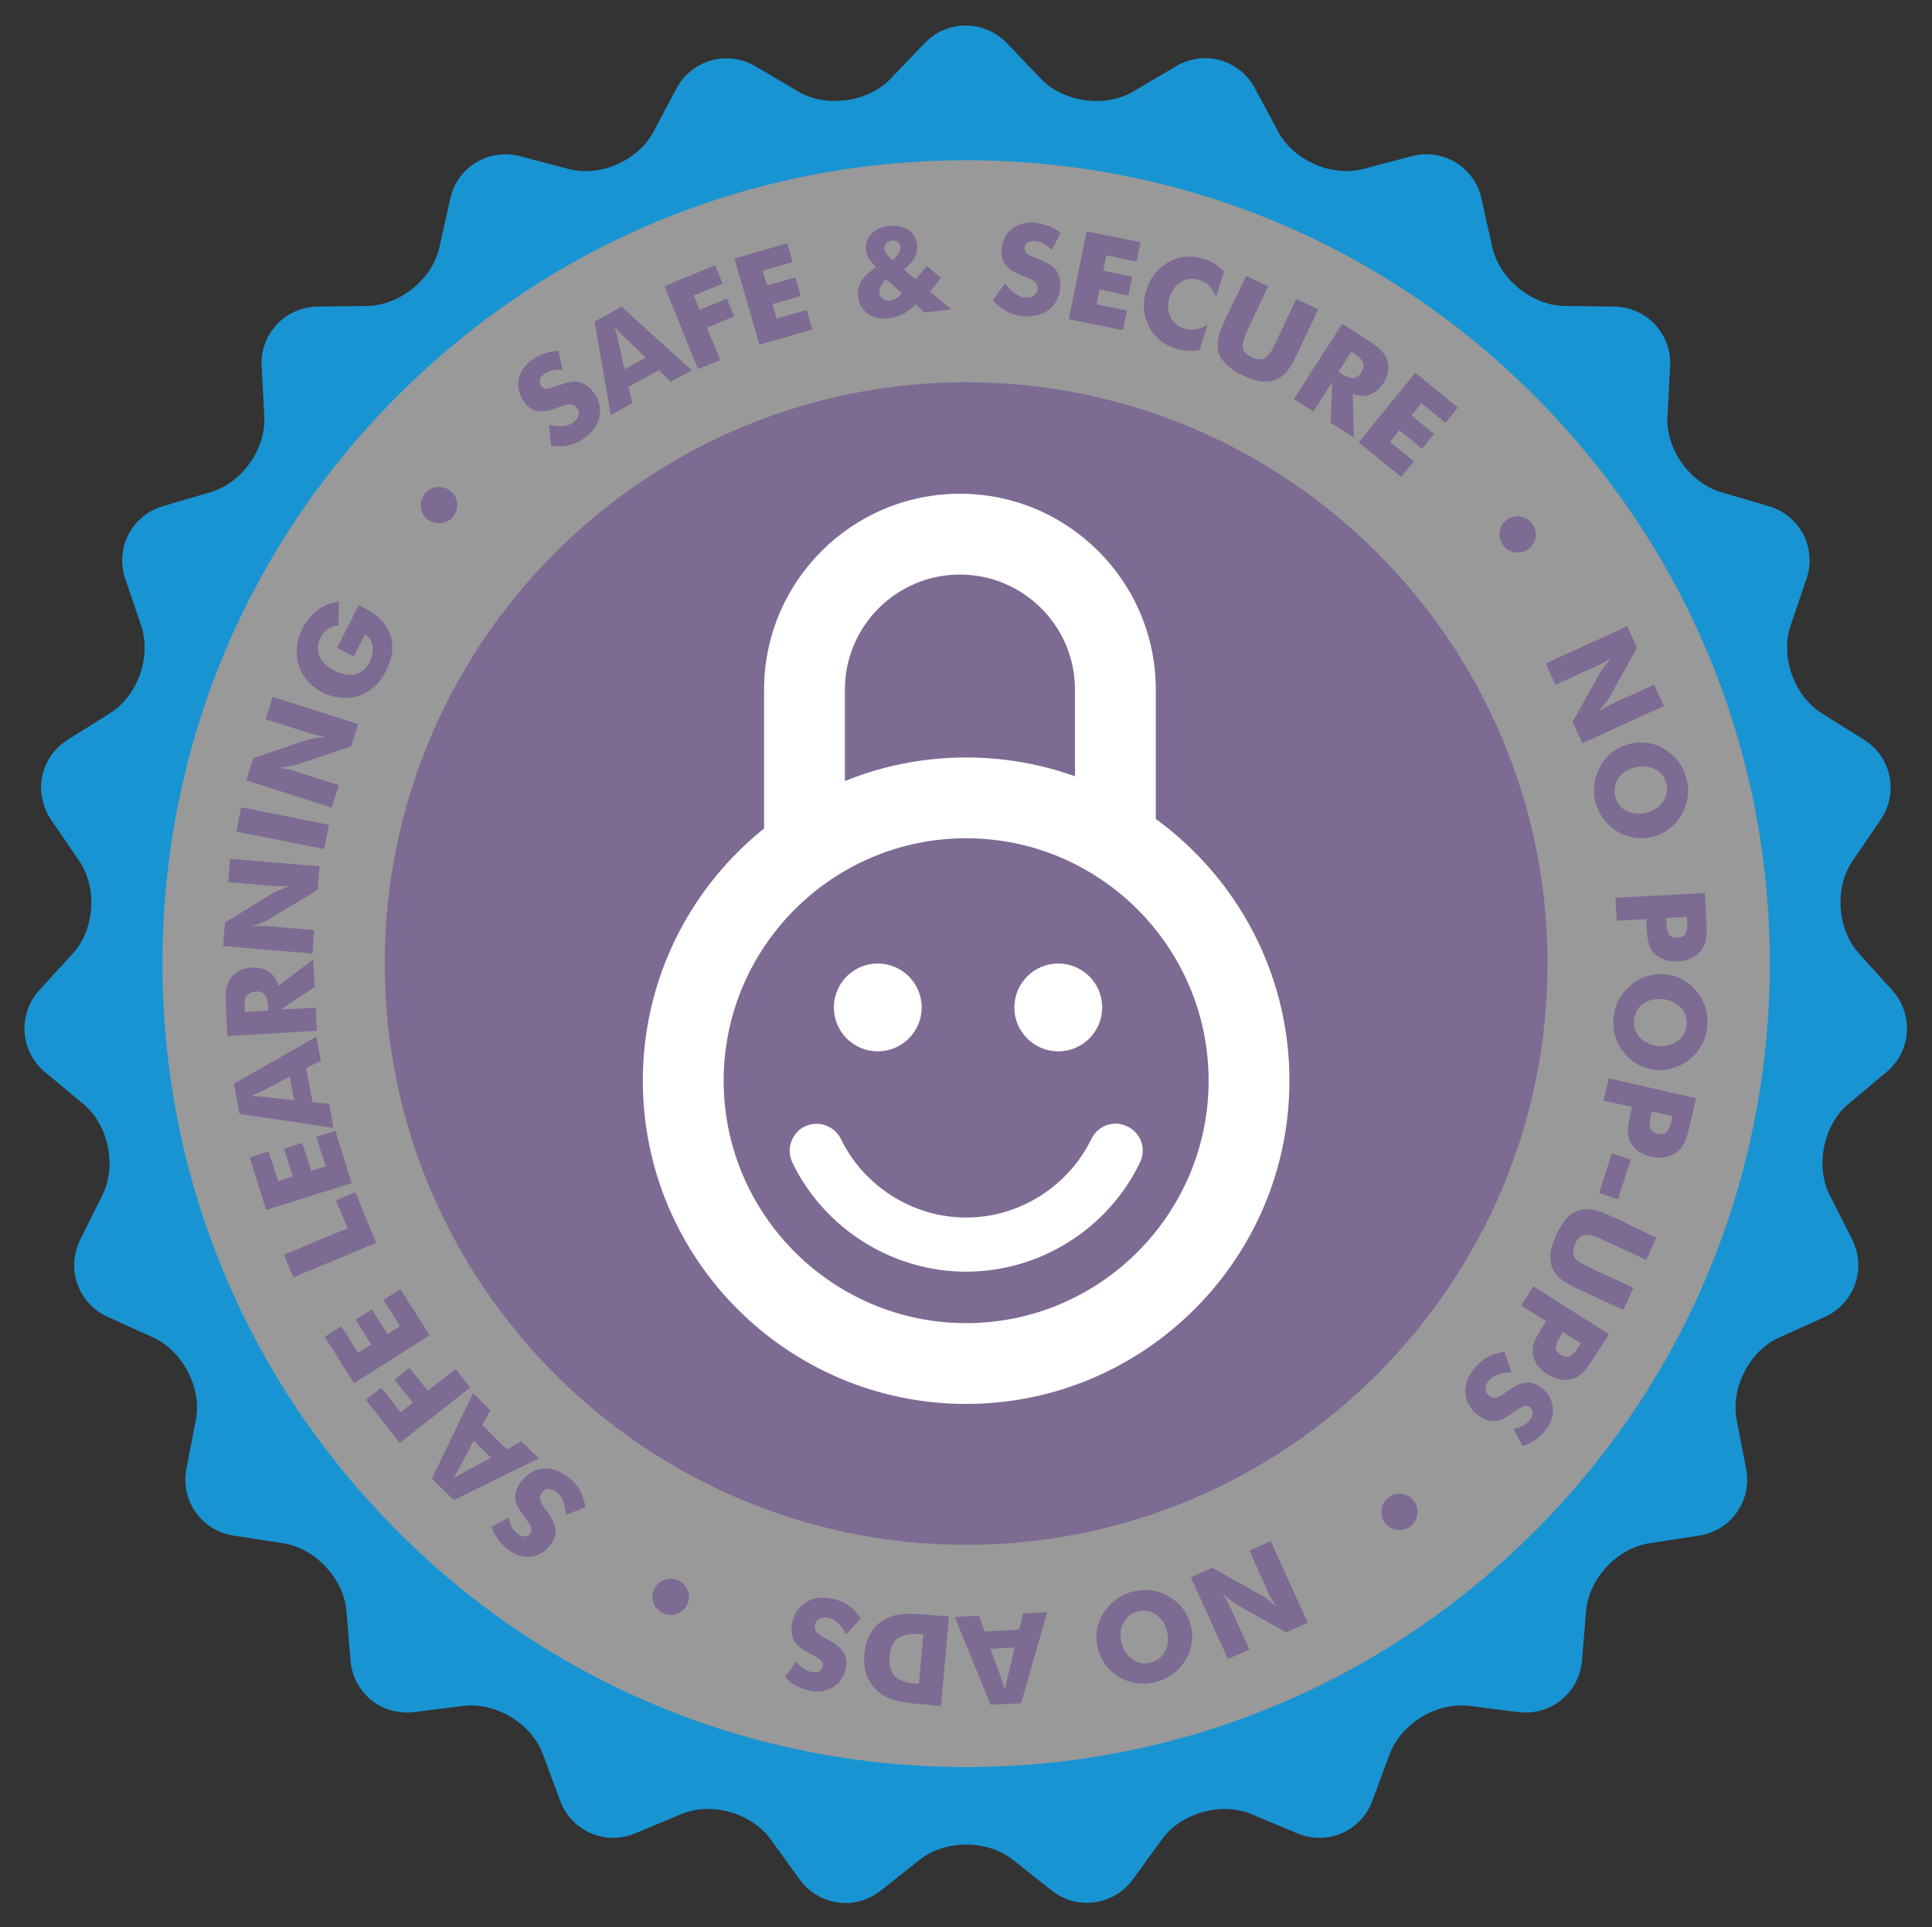
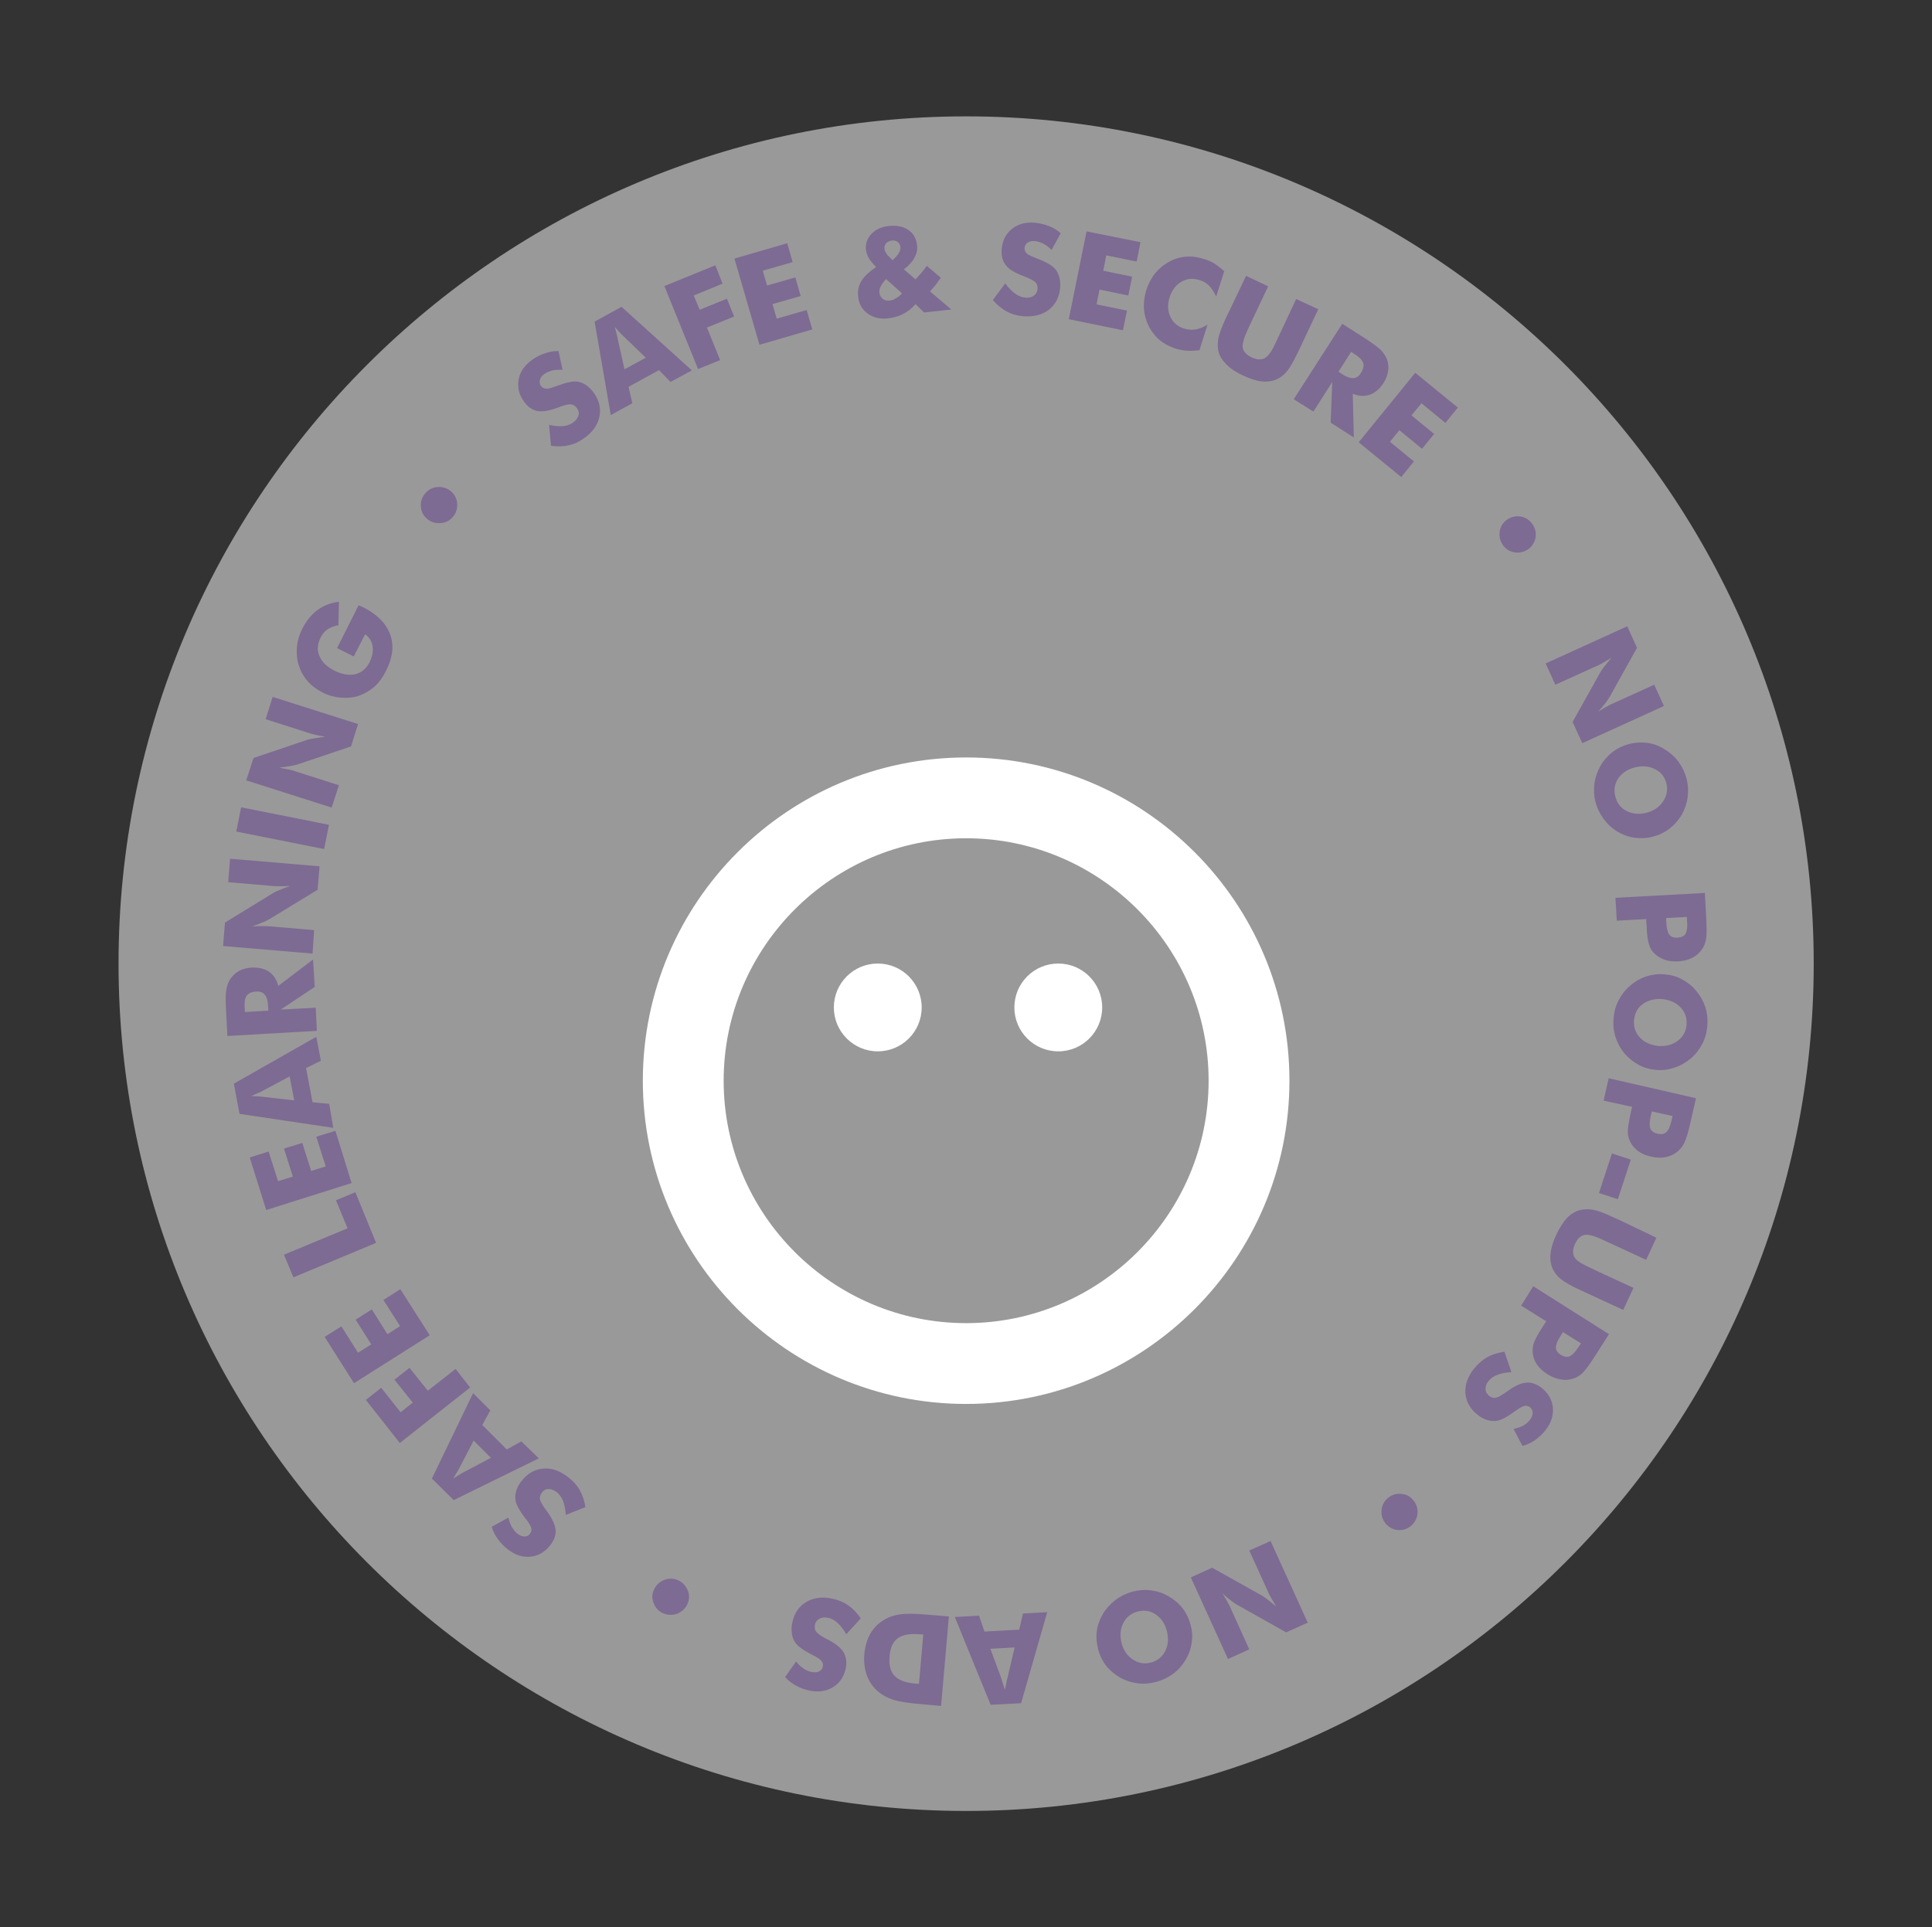
<svg xmlns="http://www.w3.org/2000/svg" id="Layer_1" viewBox="0 0 717.1 715.5">
  <rect x="0" y="0" width="717.1" height="715.5" fill="#333333" stroke="none" />
  <style>.st0{opacity:.5;fill:#fff}.st1{fill:#7d6b93}.st2{fill:#1894d2}.st3{fill:#fff}</style>
  <path class="st0" d="M358.6 43.2C185.1 43.2 44 184.3 44 357.7s141.1 314.6 314.6 314.6 314.6-141.1 314.6-314.6S532 43.2 358.6 43.2z" />
-   <path class="st1" d="M358.6 141.9c-119 0-215.8 96.8-215.8 215.8s96.8 215.8 215.8 215.8 215.8-96.8 215.8-215.8-96.8-215.8-215.8-215.8z" />
-   <path class="st2" d="M679.1 443.6c-5.4-10.8-2.3-26 7-33.8l14.1-11.8c9.3-7.8 10.2-21.4 2.1-30.4L690 354c-8.1-9-9.2-24.4-2.4-34.4l10.4-15.2c6.8-10 4.1-23.4-6.2-29.8l-15.6-9.8c-10.3-6.4-15.5-21.1-11.6-32.5l5.9-17.4c3.9-11.5-2.4-23.6-14-27l-17.7-5.2c-11.6-3.4-20.6-16.1-19.9-28.2l1-18.4c.7-12.1-8.7-22.1-20.8-22.3l-18.4-.2c-12.1-.2-24.1-10-26.8-21.8l-4-18c-2.6-11.8-14.3-18.9-26-15.8l-17.8 4.7c-11.7 3.1-25.9-3.1-31.6-13.7l-8.7-16.2c-5.7-10.7-18.9-14.4-29.3-8.2L420.6 34c-10.4 6.1-25.8 4-34.2-4.7L373.7 16c-8.4-8.7-22.1-8.7-30.5 0l-12.7 13.3c-8.4 8.7-23.8 10.8-34.2 4.7l-15.9-9.4c-10.4-6.1-23.6-2.4-29.3 8.2L242.5 49c-5.7 10.7-20 16.9-31.6 13.7L193.1 58c-11.7-3.1-23.4 4-26 15.8l-4 18c-2.6 11.8-14.7 21.6-26.8 21.8l-18.4.2c-12.1.2-21.5 10.2-20.8 22.3l1 18.4c.7 12.1-8.3 24.8-19.9 28.2l-17.7 5.2c-11.6 3.4-17.9 15.6-14 27l5.9 17.4c3.9 11.5-1.3 26.1-11.6 32.5l-15.6 9.8c-10.3 6.4-13 19.8-6.2 29.8l10.4 15.2c6.8 10 5.8 25.5-2.4 34.4l-12.4 13.6c-8.1 9-7.2 22.6 2.1 30.4L31 409.9c9.3 7.8 12.4 23 7 33.8l-8.2 16.5C24.4 471 29 483.9 40 488.9l16.8 7.6c11 5 18.2 18.8 15.9 30.6l-3.5 18.1c-2.3 11.9 5.6 23.1 17.6 24.9l18.2 2.8c12 1.8 22.6 13.2 23.6 25.2l1.5 18.3c1 12.1 11.6 20.7 23.6 19.2l18.3-2.3c12-1.5 25.3 6.6 29.5 17.9l6.4 17.3c4.2 11.3 16.8 16.8 27.9 12.1l17-7.1c11.2-4.7 26.1-.5 33.2 9.3l10.8 14.9c7.1 9.8 20.7 11.7 30.2 4.1l14.4-11.4c9.5-7.5 25-7.5 34.5 0l14.4 11.4c9.5 7.5 23.1 5.6 30.2-4.1l10.8-14.9c7.1-9.8 22.1-14 33.2-9.3l17 7.1c11.2 4.7 23.7-.8 27.9-12.1l6.4-17.3c4.2-11.3 17.5-19.4 29.5-17.9l18.3 2.3c12 1.5 22.6-7.2 23.6-19.2l1.5-18.3c1-12.1 11.6-23.4 23.6-25.2l18.2-2.8c12-1.8 19.9-13 17.6-24.9l-3.5-18.1c-2.3-11.9 4.8-25.7 15.9-30.6l16.8-7.6c11-5 15.6-17.9 10.2-28.7l-8.4-16.6zm-109.6 125C513.1 625 438.2 656 358.6 656c-79.7 0-154.6-31-210.9-87.4-56.3-56.3-87.4-131.2-87.4-210.9 0-79.7 31-154.6 87.4-210.9C204 90.5 278.9 59.5 358.6 59.5c79.7 0 154.6 31 210.9 87.4 56.3 56.3 87.4 131.2 87.4 210.9-.1 79.6-31.1 154.5-87.4 210.8z" />
  <path class="st3" d="M358.6 521.2c-66.2 0-120-53.8-120-120s53.8-120 120-120 120 53.8 120 120-53.9 120-120 120zm0-210c-49.6 0-90 40.4-90 90s40.4 90 90 90 90-40.4 90-90-40.4-90-90-90z" />
-   <path class="st3" d="M358.6 472.1c-27.3 0-52.6-15.9-64.5-40.5-2.4-5-.3-11 4.6-13.4 5-2.4 11-.3 13.4 4.6 8.6 17.7 26.8 29.2 46.5 29.2s37.9-11.5 46.5-29.2c2.4-5 8.4-7.1 13.4-4.6 5 2.4 7.1 8.4 4.6 13.4-11.9 24.7-37.2 40.5-64.5 40.5zm-45-154.4h-30V256c0-40.1 32.6-72.7 72.7-72.7S429 215.9 429 256v58.7h-30V256c0-23.6-19.2-42.7-42.7-42.7-23.6 0-42.7 19.2-42.7 42.7v61.7z" />
  <circle class="st3" cx="325.8" cy="374" r="16.3" />
  <circle class="st3" cx="392.8" cy="374" r="16.3" />
  <path class="st1" d="M203.8 157.7c2 .5 3.7.6 5.2.5 1.5-.2 2.8-.6 3.8-1.4 1-.7 1.6-1.6 1.9-2.5.3-1 .1-1.9-.5-2.7-.6-.9-1.4-1.4-2.3-1.5-.9-.1-2.5.3-4.8 1.2-3.2 1.2-5.7 1.6-7.6 1.3-1.9-.4-3.6-1.5-5-3.5-1.9-2.6-2.5-5.3-2-8.2s2.2-5.3 5-7.3c1.5-1.1 3-1.9 4.7-2.4 1.6-.6 3.3-.9 5.1-.9l1.5 7c-1.3-.1-2.6 0-3.7.2-1.1.3-2.1.7-3 1.3-.9.6-1.5 1.4-1.7 2.2-.2.8-.1 1.6.3 2.2.5.7 1.1 1 1.9 1.1.8.1 2-.2 3.6-.9l.4-.1c3.6-1.3 6.2-1.9 7.8-1.6 1.1.2 2.2.6 3.2 1.3 1 .7 1.9 1.6 2.7 2.7 2.1 2.9 2.8 5.8 2.2 8.9-.6 3.1-2.5 5.8-5.6 8-1.9 1.4-3.8 2.3-5.8 2.7-2 .5-4.2.5-6.6.2l-.7-7.8zm22.9-3.6l-6-34.7 10-5.5 26.1 23.6-7.9 4.3-4.3-4.4-11.3 6.2 1.4 6.1-8 4.4zm5.1-17l7.9-4.3-8.3-8c-.3-.2-.6-.6-1.2-1.2-.5-.6-1.2-1.3-2-2.2.2.8.4 1.6.6 2.3.2.7.4 1.5.5 2.2l2.5 11.2zm27.3-.1l-12.5-30.8 18.9-7.7 2.7 6.8-10.7 4.4 2.2 5.3 10.1-4.1 2.7 6.6-10.1 4.1 4.9 12.1-8.2 3.3zm22.8-9l-9.3-32 19.6-5.7 2 7-11.1 3.2 1.6 5.5 10.5-3 2 6.9-10.5 3 1.6 5.4 11.1-3.2 2.1 7.2-19.6 5.7zm61.1-12l-3.2-3.1c-1.4 1.6-3 2.9-4.7 3.7-1.7.9-3.6 1.4-5.7 1.6-2.9.3-5.4-.3-7.5-1.9-2-1.5-3.2-3.7-3.4-6.4-.2-2.1.2-4 1.3-5.7 1.1-1.7 2.9-3.4 5.4-5.1-1.2-1.1-2-2.2-2.7-3.2-.6-1.1-1-2.2-1.1-3.3-.2-2.2.5-4.2 2.1-5.8 1.6-1.7 3.7-2.6 6.4-2.9 3-.3 5.5.2 7.3 1.5 1.9 1.3 2.9 3.2 3.2 5.7.2 1.6-.2 3.1-1 4.6-.8 1.5-2.1 2.9-3.9 4.3l4.3 3.7c.7-.7 1.4-1.5 2.1-2.3.7-.8 1.4-1.7 2.1-2.7l5.2 4.4c-.7 1-1.4 2-2 2.8-.7.8-1.4 1.6-2 2.3l7.9 6.7L343 116zm-8.2-7.1l-5.9-5.3c-1 1-1.6 1.9-2 2.7-.4.8-.6 1.6-.5 2.3.1 1 .5 1.7 1.2 2.3.7.6 1.6.8 2.6.7.7-.1 1.5-.3 2.2-.8.8-.4 1.6-1 2.4-1.9zm-3.5-12.3l1-1c.7-.7 1.2-1.4 1.5-2 .3-.7.5-1.3.4-1.9-.1-.8-.4-1.4-1-1.9-.6-.4-1.3-.6-2.1-.5-.9.1-1.7.4-2.2 1-.5.6-.7 1.3-.6 2.2 0 .4.2.8.5 1.3s.6 1 1 1.3l1.5 1.5zm41.8 8.6c1.2 1.6 2.4 2.9 3.7 3.8 1.2.9 2.5 1.4 3.8 1.5 1.2.1 2.2-.1 3.1-.7.8-.6 1.3-1.4 1.4-2.4.1-1.1-.2-2-.8-2.6-.6-.7-2.1-1.4-4.4-2.3-3.2-1.2-5.4-2.5-6.6-4.1-1.2-1.5-1.7-3.5-1.5-6 .3-3.2 1.6-5.7 3.9-7.5 2.3-1.8 5.1-2.5 8.5-2.2 1.8.2 3.5.6 5.1 1.2 1.6.6 3.1 1.5 4.4 2.7l-3.4 6.2c-.9-1-1.9-1.7-3-2.3-1-.5-2.1-.9-3.1-1-1.1-.1-2 .1-2.7.5-.7.5-1.1 1.1-1.2 1.9-.1.8.2 1.5.7 2.1.6.6 1.7 1.1 3.3 1.7l.4.2c3.6 1.3 5.9 2.7 7 4 .7.9 1.2 1.9 1.5 3.1.3 1.2.4 2.5.3 3.8-.3 3.5-1.7 6.2-4.2 8.2-2.5 1.9-5.7 2.7-9.5 2.4-2.3-.2-4.4-.8-6.2-1.8-1.8-1-3.5-2.4-5.1-4.2l4.6-6.2zm23.6 13.3l6.6-32.6 20 4-1.4 7.2-11.3-2.3-1.1 5.7 10.7 2.2-1.4 7-10.7-2.2-1.1 5.5 11.3 2.3-1.5 7.3-20.1-4.1zm57.7-17.8l-3 9.4c-.8-1.7-1.6-3-2.6-4s-2.1-1.7-3.5-2.1c-2.5-.8-4.8-.6-6.8.6-2.1 1.2-3.6 3.2-4.4 5.9-.8 2.5-.7 4.9.3 7.1 1 2.2 2.8 3.7 5.2 4.4 1.3.4 2.7.5 4.1.3 1.4-.2 2.9-.8 4.5-1.8l-3 9.5c-1.6.2-3.1.3-4.6.2-1.5-.1-2.9-.4-4.3-.8-1.7-.6-3.3-1.3-4.6-2.2-1.3-.9-2.5-1.9-3.4-3.2-1.9-2.3-3-4.9-3.5-7.7s-.2-5.7.7-8.7c.8-2.4 1.9-4.5 3.3-6.2 1.4-1.7 3.2-3.2 5.3-4.3 2-1.1 4.1-1.7 6.2-1.8 2.1-.2 4.3.1 6.7.9 1.4.4 2.7 1 4 1.8 1 .7 2.2 1.6 3.4 2.7zm8.1 1.7l8.2 3.9-6.9 14.6c-1 2.2-1.7 3.7-2 4.7-.3 1-.5 1.9-.6 2.6 0 .9.2 1.8.8 2.5.6.8 1.4 1.4 2.6 2 1.1.5 2.2.8 3.1.7 1 0 1.8-.4 2.5-1 .6-.5 1.1-1.2 1.7-2.1.6-.9 1.3-2.4 2.3-4.6l1-2.1 5.9-12.6 8.2 3.8-7.5 15.9c-1.6 3.3-2.9 5.6-4 7-1.1 1.4-2.4 2.4-3.9 3.1-1.6.7-3.4 1-5.5.8-2.1-.2-4.4-1-7-2.2-2.6-1.2-4.6-2.5-6.1-4s-2.5-3-3-4.7c-.4-1.5-.4-3.2-.1-5 .3-1.8 1.3-4.3 2.8-7.6l1.5-3.1 6-12.6zm17.7 45.8l18-28 8 5.1c3.1 2 5.2 3.6 6.3 4.6 1 1.1 1.8 2.2 2.3 3.5.5 1.4.7 2.9.4 4.4-.2 1.5-.8 3-1.7 4.4-1.4 2.2-3.1 3.6-5 4.3-1.9.7-4.1.6-6.4-.3l.4 16.2-8.6-5.5.6-15.1-7 11-7.3-4.6zm16.6-10.2l1.4.9c1.6 1.1 3 1.5 4.1 1.5 1.1-.1 2.1-.7 2.8-1.9.9-1.4 1.2-2.6.9-3.7-.3-1-1.3-2.1-3-3.2l-1.5-1-4.7 7.4zm7.5 26.2l21-25.8 15.8 12.9-4.6 5.7-8.9-7.3-3.7 4.5 8.4 6.9-4.5 5.5-8.4-6.9-3.5 4.3 8.9 7.3-4.7 5.8-15.8-12.9zm54.8 28.9c1.5-1.1 3.1-1.6 5-1.4 1.8.2 3.3 1.1 4.5 2.6 1.1 1.5 1.6 3.1 1.4 4.9-.2 1.8-1.1 3.3-2.5 4.5-1.5 1.1-3.1 1.6-5 1.4-1.9-.2-3.4-1.1-4.5-2.5-1.1-1.5-1.6-3.1-1.4-5 .2-1.9 1.1-3.4 2.5-4.5zm14.6 53.2l30.3-13.8 3.6 8-10.3 18.5c-.2.4-.7 1-1.4 2-.7.9-1.6 2-2.7 3.2 1.2-.7 2.2-1.4 3.2-1.9.9-.5 1.8-1 2.6-1.3l15-6.8 3.6 7.9-30.3 13.8-3.6-7.9 10.4-18.6c.2-.4.7-1 1.4-2 .7-.9 1.6-2 2.6-3.2-1.2.7-2.3 1.4-3.2 1.9-.9.5-1.8 1-2.6 1.3l-15 6.8-3.6-7.9zm39.8 64.3c-2.3.6-4.6.7-6.8.4-2.2-.3-4.4-1.1-6.4-2.3-2-1.2-3.7-2.8-5.1-4.7-1.4-1.9-2.4-4-3-6.2-.6-2.3-.7-4.6-.4-6.9.3-2.3 1.1-4.5 2.2-6.5 1.2-2.1 2.7-3.8 4.5-5.2 1.8-1.4 3.9-2.4 6.2-3 2.3-.6 4.6-.7 6.8-.4 2.3.3 4.4 1.1 6.4 2.4 2 1.2 3.7 2.7 5.1 4.6 1.4 1.9 2.4 4 3 6.3.6 2.3.7 4.6.4 6.9-.3 2.3-1.1 4.5-2.2 6.5-1.2 2-2.7 3.7-4.5 5.1-1.8 1.4-3.9 2.4-6.2 3zm-13.9-14.8c.6 2.4 2 4.2 4.2 5.3 2.2 1.1 4.7 1.3 7.4.6 2.7-.7 4.7-2.1 6.1-4.2 1.4-2.1 1.8-4.3 1.2-6.7-.6-2.4-2-4.2-4.3-5.3-2.2-1.1-4.7-1.3-7.4-.6-2.8.7-4.8 2.1-6.2 4.1-1.3 2.1-1.7 4.3-1 6.8zm.5 46l-.5-8.5 33.2-1.8.5 9.5c.2 3.7.2 6.3-.1 7.8-.3 1.5-.8 2.8-1.7 3.9-.9 1.3-2.2 2.3-3.6 3-1.5.7-3.2 1.1-5 1.2-2 .1-3.7-.1-5.3-.7-1.5-.6-2.8-1.4-3.9-2.6-.8-.9-1.4-2-1.7-3.2-.4-1.3-.7-3.3-.8-6.1l-.1-1.5-.1-1.6-10.9.6zm18.3-1l.1 1.7c.1 2.2.5 3.7 1.1 4.5.6.8 1.7 1.2 3.1 1.1 1.4-.1 2.4-.6 2.9-1.4.5-.9.8-2.4.6-4.5l-.1-1.8-7.7.4zm-3.6 56.4c-2.4-.2-4.6-.8-6.6-1.9-2-1.1-3.8-2.5-5.3-4.3-1.5-1.8-2.6-3.9-3.3-6.1-.7-2.2-.9-4.5-.7-6.9.2-2.4.8-4.6 1.9-6.7 1.1-2.1 2.5-3.9 4.3-5.4 1.8-1.6 3.8-2.7 5.9-3.4 2.2-.7 4.4-1 6.8-.8 2.4.2 4.6.8 6.6 1.9 2 1.1 3.8 2.5 5.3 4.4 1.5 1.8 2.6 3.8 3.3 6 .7 2.2.9 4.5.7 6.9-.2 2.4-.8 4.6-1.9 6.7-1.1 2.1-2.5 3.9-4.3 5.4-1.8 1.5-3.7 2.6-5.9 3.3-2.2.8-4.5 1.1-6.8.9zm-8.3-18.5c-.2 2.5.5 4.7 2.2 6.5 1.7 1.8 4 2.8 6.8 3.1 2.8.2 5.2-.4 7.2-1.9s3.1-3.5 3.3-5.9c.2-2.5-.5-4.7-2.2-6.5-1.7-1.8-4-2.8-6.8-3.1-2.8-.2-5.2.4-7.2 1.8s-3 3.4-3.3 6zm-11.3 29.9l1.9-8.3 32.4 7.4-2.1 9.2c-.8 3.6-1.6 6.1-2.3 7.5-.7 1.4-1.6 2.5-2.7 3.3-1.3 1-2.7 1.6-4.3 1.9-1.6.3-3.4.2-5.2-.2-1.9-.4-3.6-1.1-4.9-2.1-1.3-1-2.3-2.1-3-3.6-.5-1.1-.8-2.3-.8-3.6 0-1.3.3-3.3.9-6.1l.3-1.5.4-1.6-10.6-2.3zm17.9 4l-.4 1.7c-.5 2.1-.5 3.7-.1 4.7s1.3 1.6 2.7 1.9c1.4.3 2.4.1 3.2-.6s1.4-2.1 1.9-4.2l.4-1.8-7.7-1.7zm-14.8 15.6l7 2.3-4.8 14.7-7-2.3 4.8-14.7zm16.5 31.3l-3.8 8.2-14.7-6.8c-2.2-1-3.7-1.7-4.7-2-1-.3-1.9-.5-2.6-.5-.9 0-1.8.2-2.5.8-.8.6-1.4 1.5-1.9 2.6s-.8 2.2-.7 3.1c0 1 .4 1.8 1 2.5.5.6 1.2 1.1 2.1 1.6.9.5 2.4 1.3 4.6 2.3l2.1 1 12.6 5.8-3.8 8.2-16-7.4c-3.3-1.5-5.7-2.9-7.1-4-1.4-1.1-2.4-2.4-3.1-3.9-.7-1.6-1-3.4-.8-5.5.2-2.1.9-4.4 2.1-7 1.2-2.6 2.5-4.6 3.9-6.2 1.4-1.5 3-2.5 4.7-3 1.5-.4 3.2-.5 5-.2 1.8.3 4.3 1.2 7.6 2.8l3.1 1.4 12.9 6.2zm-50.2 25.2l4.5-7.2 28.1 17.8-5.1 8c-2 3.1-3.5 5.2-4.6 6.3-1.1 1.1-2.3 1.8-3.6 2.2-1.5.5-3.1.6-4.7.3s-3.2-.9-4.8-1.9c-1.7-1.1-3-2.3-3.9-3.6-.9-1.3-1.5-2.8-1.6-4.4-.1-1.2 0-2.4.4-3.6.4-1.2 1.4-3.1 2.9-5.4l.8-1.3.9-1.4-9.3-5.8zm15.5 9.8l-.9 1.5c-1.2 1.8-1.7 3.3-1.7 4.3s.7 2 1.9 2.7c1.2.7 2.2.9 3.2.5s2-1.5 3.2-3.3l1-1.5-6.7-4.2zM561 509.4c-2 .1-3.8.4-5.2 1-1.4.5-2.5 1.3-3.3 2.3-.8.9-1.1 1.9-1.1 2.9s.4 1.8 1.2 2.5c.9.7 1.7 1 2.6.8s2.3-1 4.3-2.4c2.7-2 5.1-3.1 7-3.2 1.9-.2 3.9.5 5.8 2 2.5 2 3.8 4.4 4.1 7.4.2 2.9-.7 5.7-2.8 8.3-1.1 1.4-2.4 2.6-3.8 3.6s-3 1.7-4.7 2.2l-3.3-6.3c1.3-.3 2.5-.7 3.5-1.2 1-.6 1.9-1.3 2.5-2.1.7-.9 1-1.7 1.1-2.6 0-.9-.3-1.5-.9-2.1-.6-.5-1.4-.7-2.1-.6-.8.2-1.9.8-3.3 1.8l-.3.2c-3.1 2.3-5.5 3.5-7.1 3.6-1.1.1-2.3 0-3.4-.4s-2.3-1-3.4-1.9c-2.8-2.2-4.2-4.9-4.5-8-.2-3.2.9-6.2 3.3-9.2 1.5-1.8 3.1-3.2 4.9-4.2 1.8-1 3.9-1.6 6.3-2l2.6 7.6zm-36.3 47.7c1.2 1.5 1.6 3.1 1.4 5-.2 1.8-1.1 3.3-2.5 4.5-1.5 1.1-3.1 1.6-4.9 1.4-1.8-.2-3.3-1.1-4.5-2.5-1.1-1.5-1.6-3.1-1.4-5 .2-1.9 1.1-3.4 2.5-4.5 1.5-1.2 3.1-1.6 5-1.4s3.2 1 4.4 2.5zm-53.1 15l13.8 30.3-8 3.6-18.5-10.4c-.4-.2-1-.7-2-1.4-.9-.7-2-1.6-3.2-2.7.7 1.2 1.4 2.2 1.9 3.2.5.9 1 1.8 1.3 2.6l6.8 15-7.9 3.6-13.8-30.3 7.9-3.6 18.6 10.4c.4.2 1 .7 2 1.4.9.7 2 1.6 3.2 2.6-.7-1.2-1.4-2.3-1.9-3.2s-1-1.8-1.3-2.6l-6.8-15 7.9-3.5zm-64 40.2c-.6-2.3-.8-4.6-.5-6.8.3-2.2 1.1-4.4 2.3-6.4 1.2-2 2.8-3.7 4.7-5.2 1.9-1.4 4-2.4 6.2-3 2.3-.6 4.6-.8 6.9-.5 2.3.3 4.5 1 6.5 2.2 2.1 1.2 3.8 2.6 5.2 4.4 1.4 1.8 2.4 3.9 3 6.1.6 2.3.8 4.6.4 6.8-.3 2.3-1.1 4.4-2.3 6.4-1.2 2-2.7 3.7-4.6 5.1-1.9 1.4-4 2.4-6.3 3-2.3.6-4.6.8-6.9.5-2.3-.3-4.5-1-6.6-2.2-2-1.2-3.7-2.6-5.1-4.4-1.3-1.7-2.3-3.7-2.9-6zm14.6-14c-2.4.6-4.2 2.1-5.3 4.3-1.1 2.2-1.3 4.7-.6 7.4.7 2.7 2.1 4.7 4.2 6.1 2.1 1.4 4.3 1.7 6.7 1.1 2.4-.6 4.2-2.1 5.3-4.3 1.1-2.2 1.3-4.7.6-7.4-.7-2.8-2.1-4.8-4.2-6.2-1.9-1.3-4.2-1.7-6.7-1zm-33.5.2l-9.7 33.8-11.3.6-13.3-32.6 9-.5 2 5.9 12.9-.7 1.4-6 9-.5zm-12.1 13.1l-9 .5 4 10.8c.1.3.3.9.5 1.6.2.7.5 1.7.9 2.8.2-.8.3-1.6.5-2.4.1-.8.3-1.5.5-2.2l2.6-11.1zm-24.4-11.5l-2.9 33.2-6.9-.6c-5.1-.4-8.8-1-10.9-1.7-2.1-.7-3.9-1.6-5.4-2.9-2-1.6-3.4-3.7-4.3-6-.9-2.4-1.2-5-1-8 .3-2.9 1-5.5 2.3-7.7 1.3-2.2 3-3.9 5.3-5.2 1.7-1 3.6-1.6 5.7-1.9 2.1-.3 5.3-.3 9.6.1l1.5.1 7 .6zm-9.5 6.7l-1.5-.1c-3.5-.3-6.2.2-8 1.5-1.8 1.3-2.8 3.6-3 6.7-.3 3.2.3 5.6 1.8 7.2 1.5 1.6 4 2.6 7.6 2.9l1.5.1 1.6-18.3zm-28.6-.1c-1-1.8-2.1-3.2-3.2-4.2s-2.3-1.7-3.6-1.9c-1.2-.3-2.2-.1-3.1.3-.9.5-1.5 1.2-1.7 2.2-.2 1.1-.1 2 .5 2.7.5.7 1.9 1.7 4.1 2.8 3 1.5 5 3.1 6 4.8 1 1.7 1.3 3.7.8 6.1-.7 3.1-2.3 5.4-4.8 6.9s-5.4 1.9-8.7 1.2c-1.8-.4-3.4-1-4.9-1.8-1.5-.8-2.9-1.9-4.1-3.2l4.1-5.8c.8 1.1 1.7 1.9 2.7 2.6 1 .7 2 1.1 3 1.3 1.1.2 2 .2 2.8-.2.8-.4 1.3-1 1.4-1.8.2-.8 0-1.5-.5-2.1-.5-.6-1.5-1.3-3.1-2.1l-.4-.2c-3.4-1.8-5.6-3.3-6.4-4.8-.6-1-1-2-1.1-3.3-.2-1.2-.1-2.5.2-3.9.7-3.5 2.5-6 5.2-7.6 2.7-1.6 6-2 9.7-1.2 2.3.5 4.2 1.3 5.9 2.5 1.7 1.2 3.2 2.8 4.6 4.8l-5.4 5.9zm-59-11.1c-.8 1.7-2.1 2.8-3.8 3.5-1.7.6-3.5.5-5.2-.2-1.7-.8-2.8-2-3.5-3.8s-.6-3.5.2-5.1c.8-1.7 2.1-2.8 3.8-3.5 1.8-.6 3.5-.6 5.2.2 1.7.8 2.8 2.1 3.5 3.8.7 1.7.6 3.4-.2 5.1zM210 562.4c-.1-2-.5-3.8-1-5.2-.6-1.4-1.4-2.5-2.4-3.3-1-.7-1.9-1.1-3-1.1-1 0-1.8.4-2.4 1.2-.7.9-.9 1.8-.8 2.6.2.9 1 2.3 2.5 4.3 2 2.7 3.1 5 3.3 7 .2 1.9-.5 3.9-2 5.8-2 2.5-4.4 3.9-7.3 4.2-2.9.3-5.7-.6-8.4-2.7-1.4-1.1-2.7-2.4-3.7-3.8s-1.8-2.9-2.3-4.6l6.2-3.4c.3 1.3.7 2.5 1.3 3.5.6 1 1.3 1.9 2.1 2.5.9.7 1.7 1 2.6 1 .9 0 1.5-.3 2-1s.7-1.4.5-2.1c-.2-.8-.8-1.8-1.9-3.3l-.3-.3c-2.3-3.1-3.6-5.4-3.7-7.1-.1-1.1 0-2.3.4-3.4.4-1.2 1-2.3 1.9-3.4 2.2-2.8 4.8-4.3 8-4.6 3.1-.3 6.2.8 9.3 3.2 1.8 1.4 3.3 3 4.3 4.8 1 1.8 1.7 3.9 2.1 6.3l-7.3 2.9zm-10-21l-31.6 15.5-8.1-8 15.3-31.7 6.4 6.4-3 5.4 9.1 9.1 5.4-3 6.5 6.3zm-17.8-.2l-6.4-6.4-5.3 10.2c-.2.3-.4.8-.8 1.4-.4.7-.9 1.5-1.5 2.5.7-.4 1.4-.9 2.1-1.3.7-.4 1.3-.8 1.9-1.1l10-5.3zm-7.7-26.1l-26.1 20.6-12.6-16 5.7-4.5 7.2 9.1 4.5-3.6-6.8-8.5 5.6-4.4 6.8 8.5 10.3-8.1 5.4 6.9zm-15-19.4l-28.1 17.8-10.9-17.2 6.2-3.9 6.2 9.8 4.9-3.1-5.8-9.2 6-3.8 5.8 9.2 4.7-3-6.2-9.7 6.3-4 10.9 17.1zm-19.9-34.3l-30.7 12.8-3.5-8.4L129 456l-4.3-10.4 7.2-3 7.7 18.8zm-9.1-22.2l-31.7 10-6.1-19.5 7-2.2 3.5 11 5.5-1.7-3.3-10.4 6.8-2.1 3.3 10.4 5.4-1.7-3.5-11 7.1-2.2 6 19.4zm-6.8-20.5l-34.8-5.2-2.1-11.2 30.6-17.4 1.7 8.9-5.5 2.7 2.4 12.7 6.2.6 1.5 8.9zm-14.5-10.2l-1.7-8.9-10.1 5.4c-.3.2-.8.4-1.5.7-.7.3-1.6.7-2.7 1.2.8 0 1.6.1 2.4.1.8.1 1.5.1 2.2.2l11.4 1.3zm8.4-25.8l-33.2 1.9-.5-9.5c-.2-3.7-.2-6.3.1-7.8.3-1.5.8-2.8 1.5-3.9.8-1.2 1.9-2.2 3.3-3 1.4-.7 2.9-1.1 4.6-1.2 2.6-.1 4.7.4 6.4 1.5 1.7 1.2 2.9 3 3.5 5.3l12.9-9.8.6 10.2-12.6 8.4 13-.7.4 8.6zm-18-7.5l-.1-1.7c-.1-2-.5-3.4-1.2-4.2-.7-.9-1.8-1.3-3.2-1.2-1.7.1-2.8.6-3.5 1.5-.7.9-.9 2.3-.8 4.3l.1 1.8 8.7-.5zM116 354l-33.2-2.8.7-8.7 18.1-11.1c.4-.2 1.1-.6 2.2-1 1.1-.5 2.4-1 3.9-1.5-1.4.1-2.6.1-3.7.1s-2 0-2.9-.1l-16.4-1.4.7-8.7 33.2 2.8-.7 8.7-18.2 11.1c-.4.2-1.1.6-2.2 1-1.1.5-2.4 1-3.9 1.5 1.4-.1 2.6-.1 3.7-.1s2 0 2.9.1l16.4 1.4-.6 8.7zm4.3-38.8l-32.6-6.5 1.8-9 32.6 6.5-1.8 9zm2.8-15.4l-31.7-10.1 2.7-8.3 20.1-6.8c.4-.1 1.2-.3 2.4-.5s2.6-.4 4.1-.6c-1.4-.2-2.6-.5-3.6-.7s-2-.5-2.8-.8l-15.7-5 2.6-8.3 31.7 10.1-2.6 8.3-20.2 6.8c-.4.1-1.2.3-2.4.5s-2.5.4-4.1.6c1.4.2 2.6.5 3.7.7 1.1.2 2 .5 2.8.8l15.7 5-2.7 8.3zm8.2-56.1l-6.2-3.1 8-15.9c.2.1.4.2.7.3.2.1.6.3 1.1.5 5.1 2.6 8.4 5.9 9.9 10s1 8.6-1.5 13.5c-1.2 2.4-2.6 4.4-4.3 5.9-1.7 1.5-3.6 2.6-5.8 3.4-2.1.7-4.4.9-6.7.7-2.3-.2-4.6-.8-6.7-1.9-2.2-1.1-4.1-2.5-5.6-4.2-1.5-1.7-2.6-3.7-3.3-5.9-.7-2.2-.9-4.5-.7-6.8.2-2.3.9-4.6 2-6.8 1.5-2.9 3.3-5.2 5.6-6.9 2.3-1.7 4.9-2.7 8-3.1l-.2 8.7c-1.6.3-2.9.8-4 1.5-1.1.8-2 1.8-2.6 3.1-1.2 2.4-1.4 4.7-.4 6.9.9 2.2 2.8 4 5.6 5.4 2.8 1.4 5.4 1.8 7.7 1.3 2.3-.6 4.1-2.1 5.3-4.5 1-2.1 1.4-4 1.1-5.9-.3-1.9-1.3-3.4-2.8-4.4l-4.2 8.2zm27.2-51.1c-1.4-1.2-2.2-2.8-2.3-4.6-.1-1.8.4-3.5 1.7-4.9 1.2-1.4 2.7-2.2 4.6-2.3 1.8-.1 3.5.4 4.9 1.6 1.4 1.2 2.2 2.8 2.3 4.6.1 1.9-.4 3.5-1.6 4.9-1.2 1.4-2.8 2.2-4.6 2.3-2 .1-3.6-.4-5-1.6z" />
</svg>